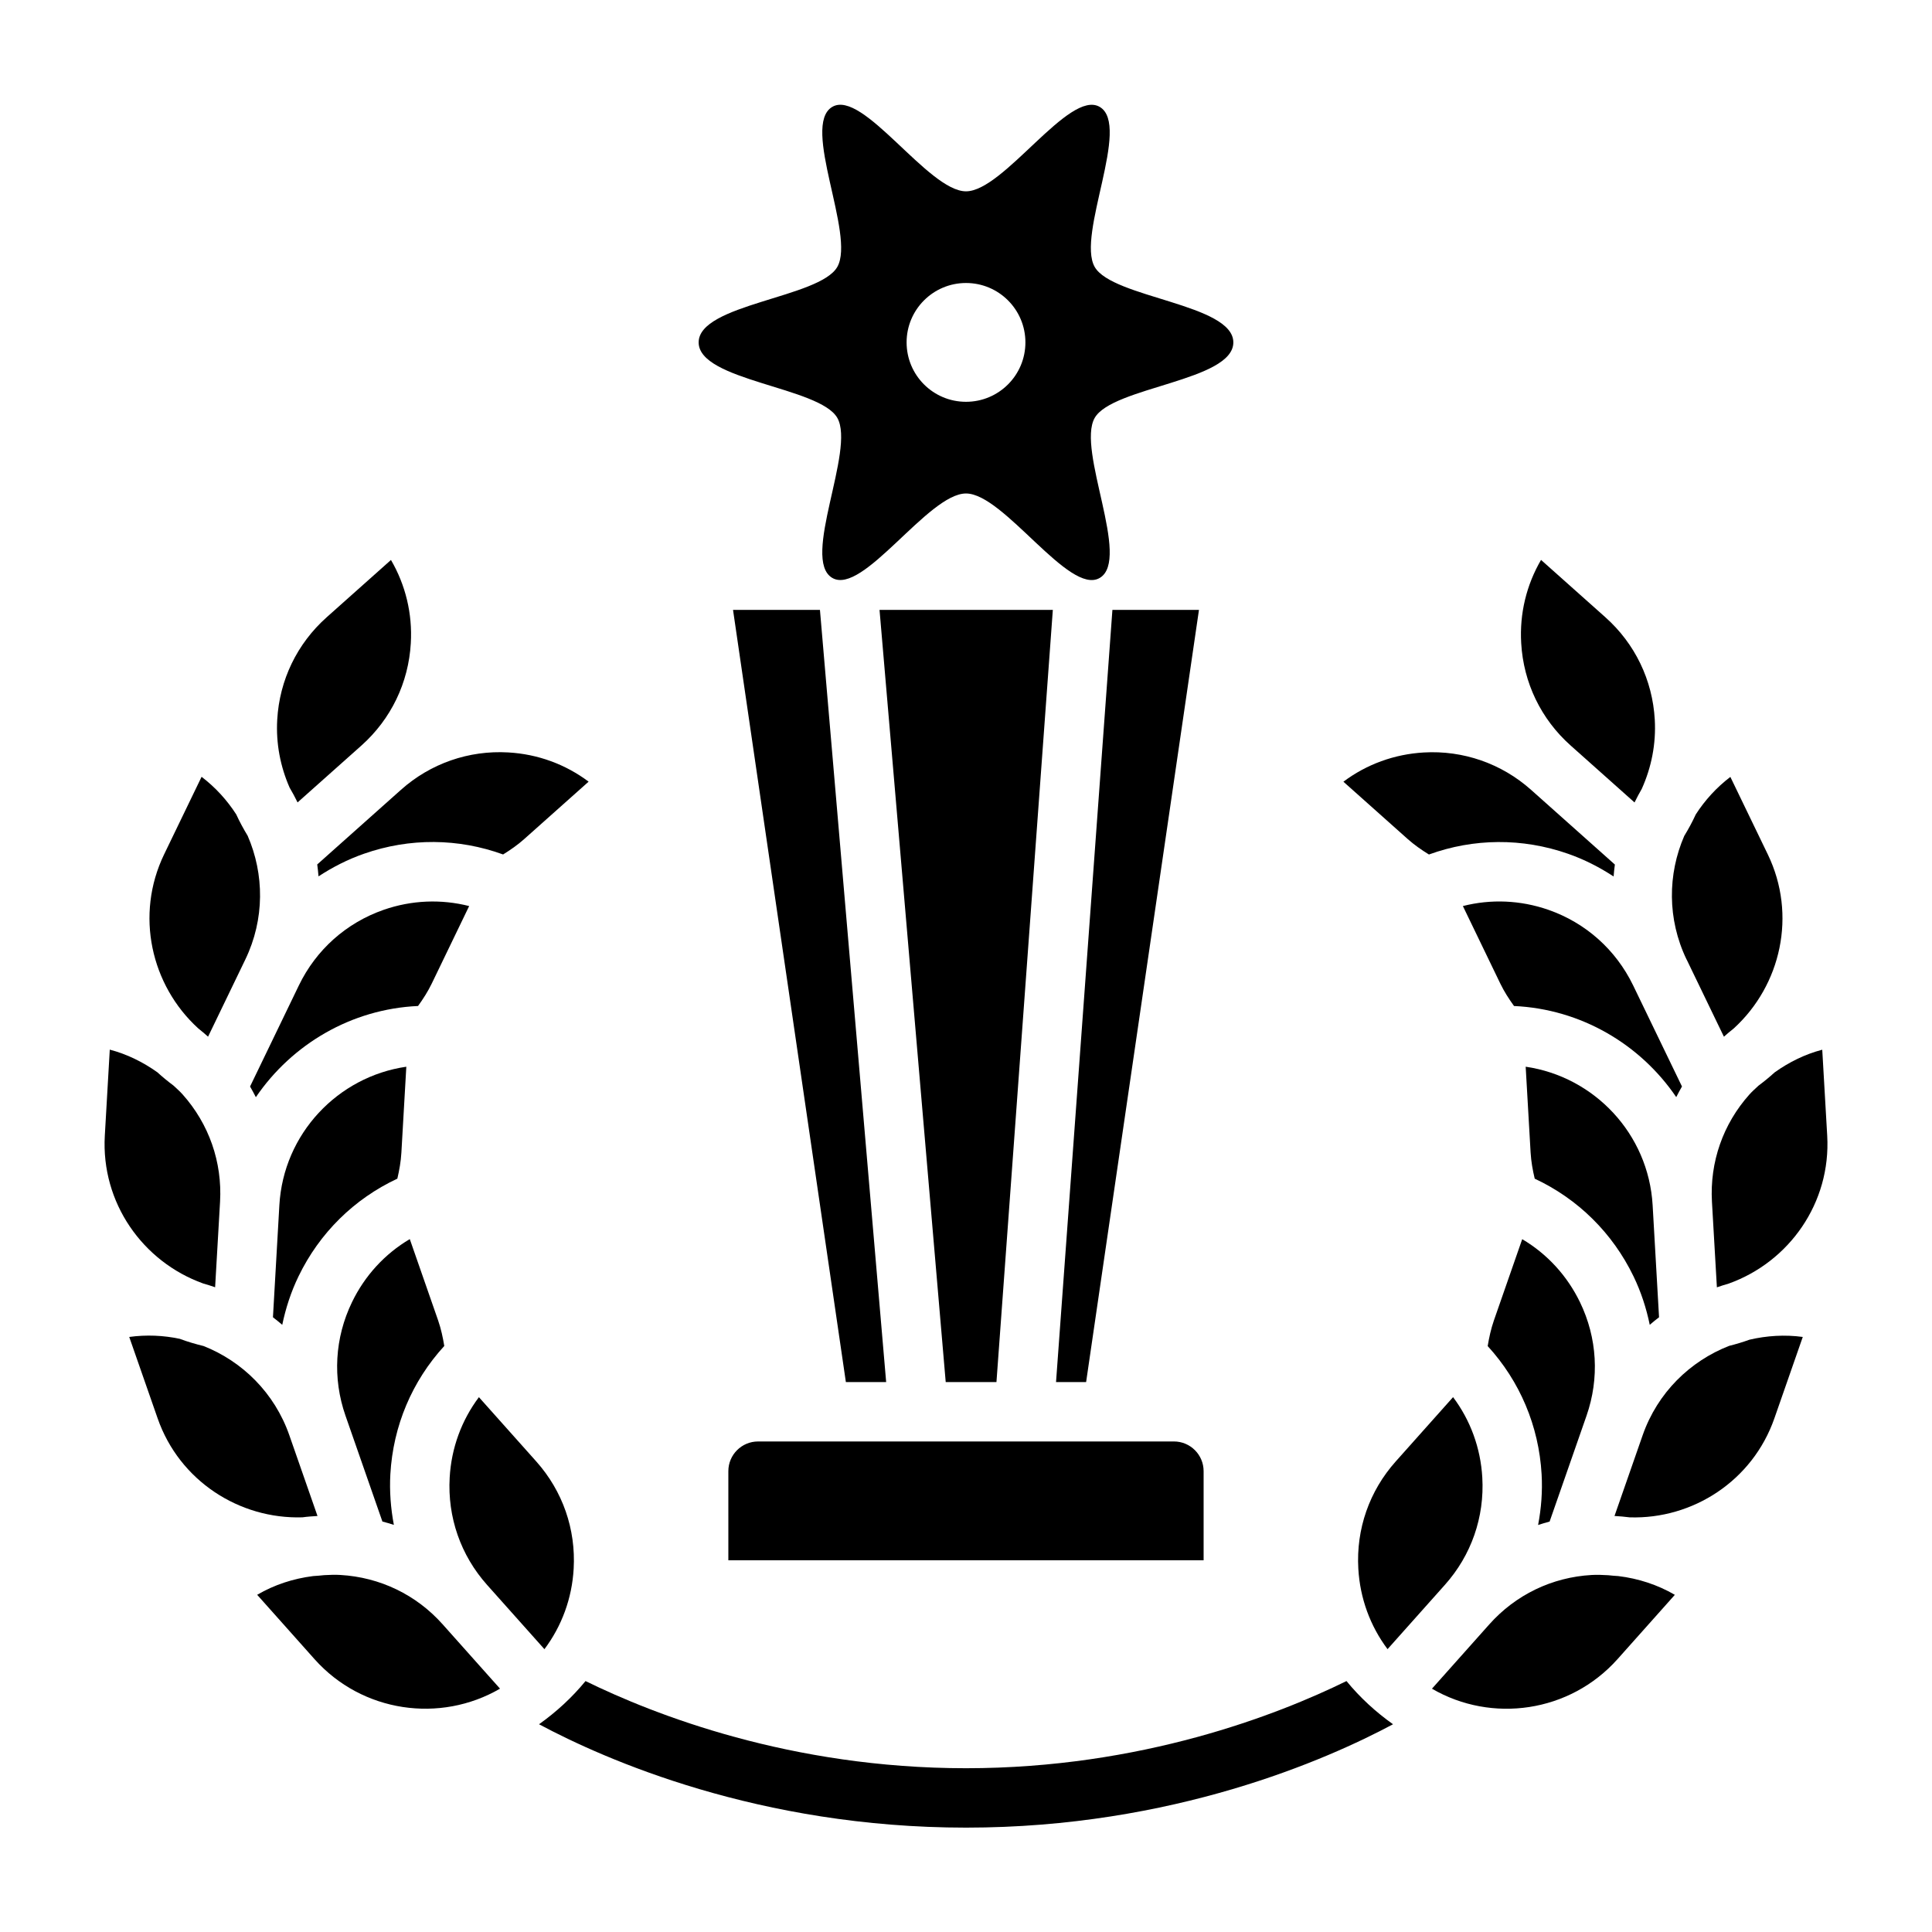
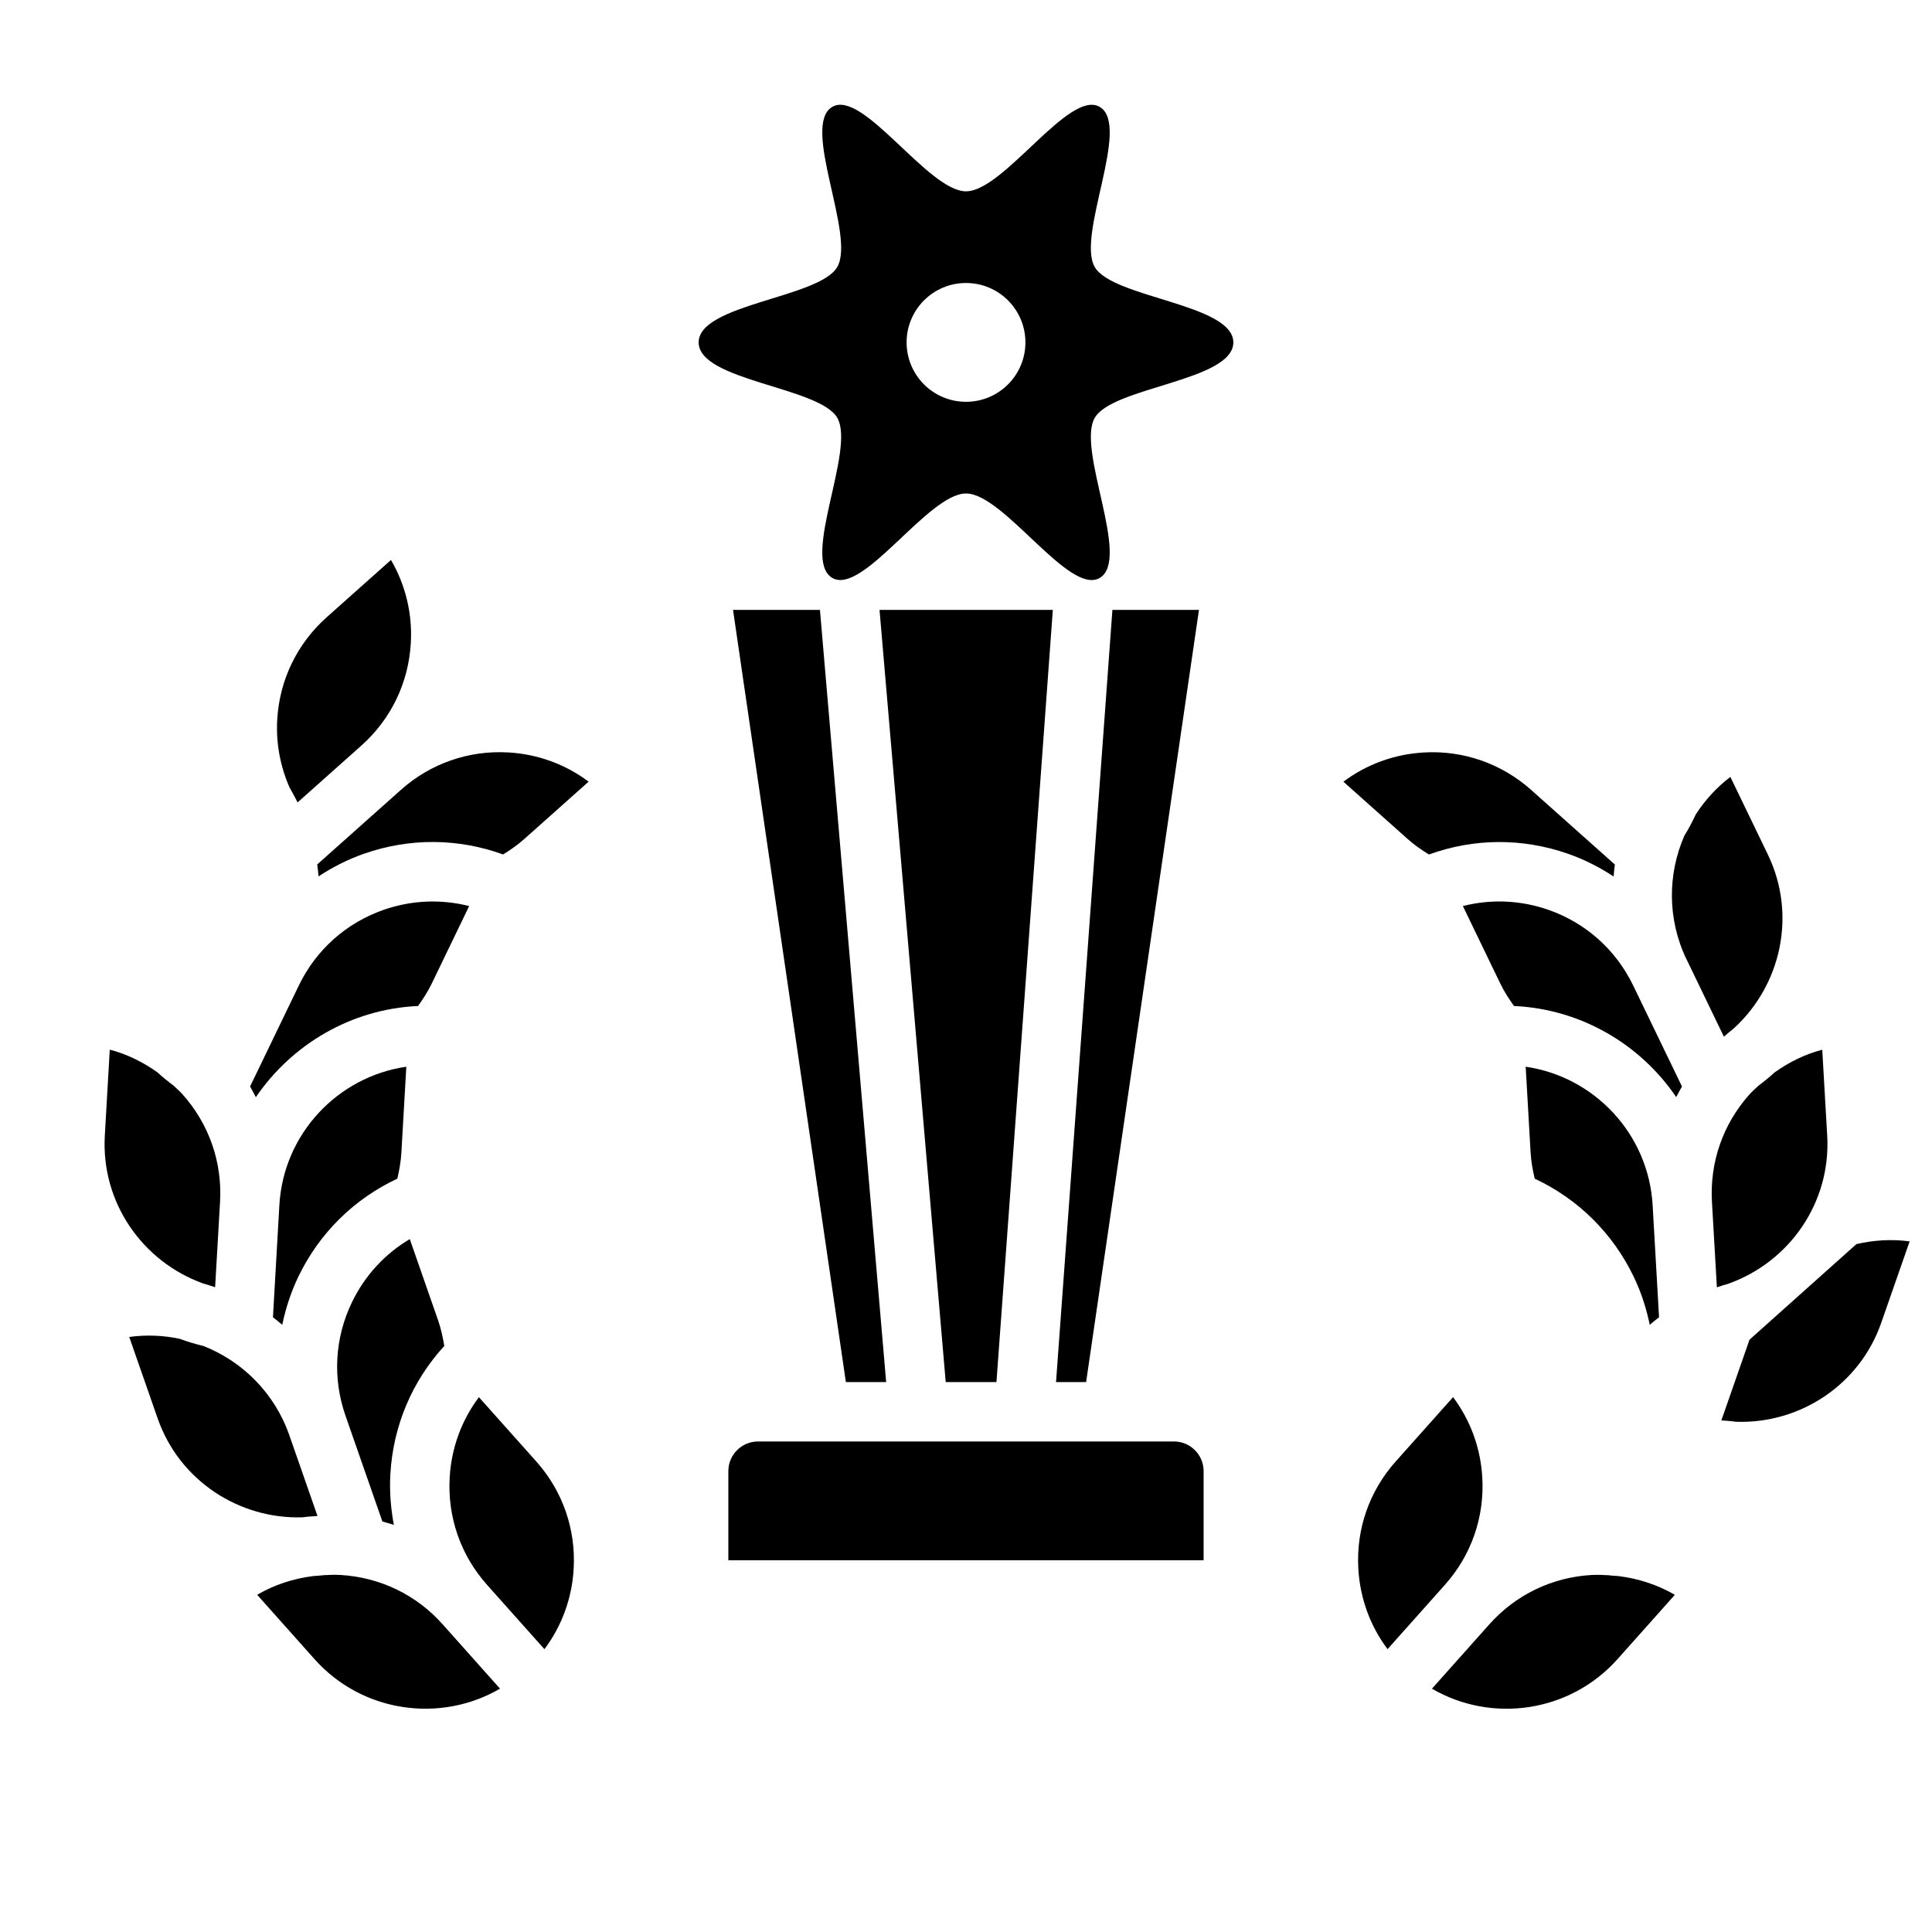
<svg xmlns="http://www.w3.org/2000/svg" fill="#000000" width="800px" height="800px" version="1.1" viewBox="144 144 512 512">
  <g>
    <path d="m408.07 510.26 14.941-204.63h-45.926l17.539 204.63z" />
    <path d="m337.02 557.49h125.95v-23.617c0-4.344-3.527-7.871-7.871-7.871l-110.21 0.004c-4.344 0-7.871 3.527-7.871 7.871z" />
    <path d="m438.8 305.63-14.941 204.63h7.973l29.906-204.63z" />
    <path d="m338.26 305.63 29.906 204.63h10.676l-17.547-204.63z" />
    <path d="m365.9 254.75c4.84 8.508-9.699 37.48-1.34 42.398 8.109 4.769 25.402-22.371 35.441-22.371 10.035 0 27.332 27.152 35.441 22.379 8.359-4.922-6.18-33.898-1.34-42.398 4.691-8.246 36.746-9.797 36.746-20.016 0-10.211-32.055-11.762-36.746-20.012-4.84-8.508 9.699-37.48 1.34-42.398-8.102-4.769-25.406 22.371-35.441 22.371s-27.332-27.145-35.441-22.379c-8.359 4.922 6.18 33.898 1.34 42.398-4.691 8.258-36.75 9.809-36.75 20.02 0 10.207 32.059 11.77 36.75 20.008zm34.102-35.754c8.699 0 15.742 7.047 15.742 15.742 0 8.699-7.047 15.742-15.742 15.742-8.699 0-15.742-7.047-15.742-15.742-0.004-8.688 7.043-15.742 15.742-15.742z" />
    <path d="m260.11 493.93-7.512-21.555c-6.606 3.906-11.91 9.668-15.32 16.719-4.574 9.461-5.18 20.152-1.723 30.07l9.785 28.055c1.031 0.25 2.031 0.582 3.039 0.891-0.828-4.383-1.188-8.887-0.93-13.461 0.73-12.785 5.762-24.641 14.289-33.953-0.371-2.269-0.859-4.543-1.629-6.766z" />
    <path d="m250.37 449.49 1.309-22.797c-18.129 2.629-32.559 17.727-33.645 36.707l-1.699 29.691c0.852 0.629 1.652 1.324 2.465 2 0.914-4.383 2.305-8.699 4.305-12.832 5.566-11.523 14.762-20.555 26.199-25.906 0.523-2.266 0.934-4.547 1.066-6.863z" />
    <path d="m228.07 373.09c0.156 1.047 0.242 2.102 0.34 3.156 3.738-2.441 7.754-4.504 12.082-6.008 12.09-4.227 24.969-4.102 36.832 0.203 1.969-1.219 3.883-2.543 5.621-4.102l17.043-15.191c-6.125-4.598-13.477-7.305-21.301-7.746-10.43-0.605-20.594 2.914-28.434 9.91z" />
    <path d="m197.82 484.13c1.078 0.293 2.133 0.652 3.188 1.008l1.309-22.664c0.598-10.492-2.922-20.594-9.918-28.434-0.754-0.852-1.598-1.574-2.418-2.348-1.488-1.109-2.922-2.281-4.281-3.527-3.832-2.723-8.062-4.809-12.609-6l-1.316 22.797c-1.016 17.805 10.066 33.422 26.047 39.168z" />
    <path d="m228.14 545.75-7.461-21.387c-3.914-11.227-12.453-19.578-22.719-23.648-2.148-0.527-4.258-1.133-6.297-1.906-4.344-0.93-8.879-1.125-13.414-0.504l7.519 21.555c5.785 16.609 21.68 26.758 38.375 26.246 1.32-0.184 2.656-0.27 3.996-0.355z" />
    <path d="m234.2 561.38c-1.426-0.094-2.832-0.016-4.242 0.047-0.992 0.125-1.992 0.172-2.984 0.25-5.227 0.66-10.273 2.297-14.824 4.961l15.199 17.051c12.641 14.176 33.34 17.035 49.16 7.824l-15.184-17.027c-6.988-7.856-16.625-12.5-27.125-13.105z" />
    <path d="m245.68 385.11c-9.926 3.465-17.91 10.586-22.484 20.051l-12.926 26.773c0.551 0.922 1.031 1.883 1.535 2.832 9.539-14.012 25.285-23.371 42.98-24.168 1.355-1.875 2.613-3.832 3.629-5.934l9.918-20.547c-7.422-1.883-15.238-1.582-22.652 0.992z" />
-     <path d="m199.14 418.73 9.863-20.43c5.18-10.723 5.039-22.664 0.629-32.812-1.117-1.836-2.141-3.723-3.031-5.668-2.426-3.762-5.504-7.156-9.18-9.957l-9.926 20.547c-7.738 16.035-3.496 34.684 9.027 46.113 0.91 0.711 1.758 1.457 2.617 2.207z" />
    <path d="m222.86 356.65 16.918-15.074c7.84-7 12.492-16.633 13.09-27.129 0.457-7.824-1.395-15.43-5.258-22.051l-17.043 15.191c-7.848 7-12.5 16.633-13.098 27.129-0.363 6.289 0.82 12.414 3.281 18.012 0.762 1.27 1.445 2.582 2.109 3.922z" />
    <path d="m288.28 581.05c4.598-6.125 7.305-13.477 7.746-21.301 0.605-10.5-2.914-20.602-9.91-28.449l-15.199-17.035c-4.598 6.125-7.305 13.477-7.746 21.301-0.605 10.5 2.914 20.602 9.91 28.449z" />
    <path d="m581.2 495.09c0.812-0.676 1.613-1.371 2.465-2l-1.699-29.691c-1.094-18.98-15.523-34.078-33.645-36.707l1.309 22.797c0.141 2.34 0.551 4.621 1.086 6.871 11.438 5.344 20.625 14.383 26.191 25.898 1.996 4.133 3.391 8.445 4.293 12.832z" />
    <path d="m589.74 431.93-12.934-26.773c-0.008-0.023-0.016-0.047-0.031-0.062-4.582-9.43-12.547-16.531-22.449-19.988-7.406-2.574-15.242-2.883-22.648-0.992l9.926 20.562c1.023 2.109 2.273 4.055 3.629 5.926 17.766 0.812 33.473 10.148 42.988 24.145 0.496-0.949 0.977-1.91 1.52-2.816z" />
    <path d="m610.02 431.71c-0.812 0.77-1.66 1.496-2.418 2.348-7 7.84-10.516 17.941-9.918 28.434l1.309 22.664c1.039-0.348 2.078-0.707 3.133-0.992 16.004-5.731 27.117-21.363 26.105-39.18l-1.316-22.797c-4.559 1.188-8.777 3.273-12.609 6-1.363 1.242-2.797 2.414-4.285 3.523z" />
-     <path d="m554.66 547.24 9.785-28.055c3.457-9.926 2.852-20.609-1.723-30.07-3.418-7.055-8.715-12.816-15.32-16.719l-7.512 21.562c-0.762 2.203-1.258 4.473-1.637 6.769 8.527 9.312 13.555 21.176 14.289 33.953 0.262 4.574-0.094 9.078-0.93 13.461 1.016-0.328 2.023-0.652 3.047-0.902z" />
    <path d="m590.99 398.31 8.543 17.695 1.324 2.731c0.859-0.746 1.715-1.512 2.621-2.203 12.508-11.43 16.75-30.07 9.012-46.098l-9.926-20.547c-3.676 2.801-6.746 6.188-9.172 9.949-0.891 1.953-1.922 3.848-3.047 5.691-4.394 10.133-4.535 22.043 0.613 32.746 0.016 0.004 0.023 0.02 0.031 0.035z" />
    <path d="m522.68 370.45c11.871-4.305 24.742-4.426 36.832-0.203 4.336 1.512 8.367 3.574 12.113 6.031 0.094-1.055 0.172-2.117 0.332-3.164l-22.199-19.789c-7.848-7-18.027-10.516-28.441-9.91-7.824 0.449-15.176 3.148-21.301 7.746l17.035 15.191c1.75 1.555 3.652 2.879 5.629 4.098z" />
    <path d="m513.88 531.3c-7 7.84-10.516 17.941-9.91 28.441 0.449 7.824 3.148 15.176 7.746 21.301l15.199-17.043c7-7.84 10.516-17.941 9.91-28.441-0.449-7.824-3.148-15.176-7.746-21.301z" />
    <path d="m570.19 561.45c-1.457-0.078-2.922-0.148-4.394-0.062-10.5 0.598-20.137 5.25-27.129 13.098l-15.184 17.035c15.832 9.219 36.512 6.344 49.176-7.832l15.191-17.043c-4.598-2.676-9.691-4.328-14.98-4.969-0.898-0.07-1.789-0.109-2.68-0.227z" />
-     <path d="m607.64 499.03c-1.754 0.637-3.559 1.18-5.398 1.637-10.352 4.039-18.98 12.398-22.922 23.688l-7.461 21.395c1.348 0.086 2.684 0.18 4.016 0.363 16.695 0.535 32.574-9.652 38.359-26.254l7.519-21.555c-4.785-0.648-9.551-0.336-14.113 0.727z" />
-     <path d="m577.17 356.66c0.605-1.211 1.219-2.426 1.914-3.598 2.566-5.699 3.816-11.941 3.449-18.359-0.598-10.492-5.25-20.137-13.098-27.129l-17.043-15.191c-3.863 6.621-5.715 14.227-5.258 22.051 0.598 10.492 5.25 20.137 13.098 27.129z" />
-     <path d="m500.83 589.5c-18.176 8.922-54.379 23.098-100.83 23.098s-82.656-14.184-100.83-23.098c-3.566 4.352-7.731 8.18-12.32 11.445 17.445 9.336 58.277 27.395 113.16 27.395 54.883 0 95.707-18.066 113.16-27.395-4.606-3.266-8.77-7.09-12.336-11.445z" />
+     <path d="m607.64 499.03l-7.461 21.395c1.348 0.086 2.684 0.18 4.016 0.363 16.695 0.535 32.574-9.652 38.359-26.254l7.519-21.555c-4.785-0.648-9.551-0.336-14.113 0.727z" />
  </g>
</svg>